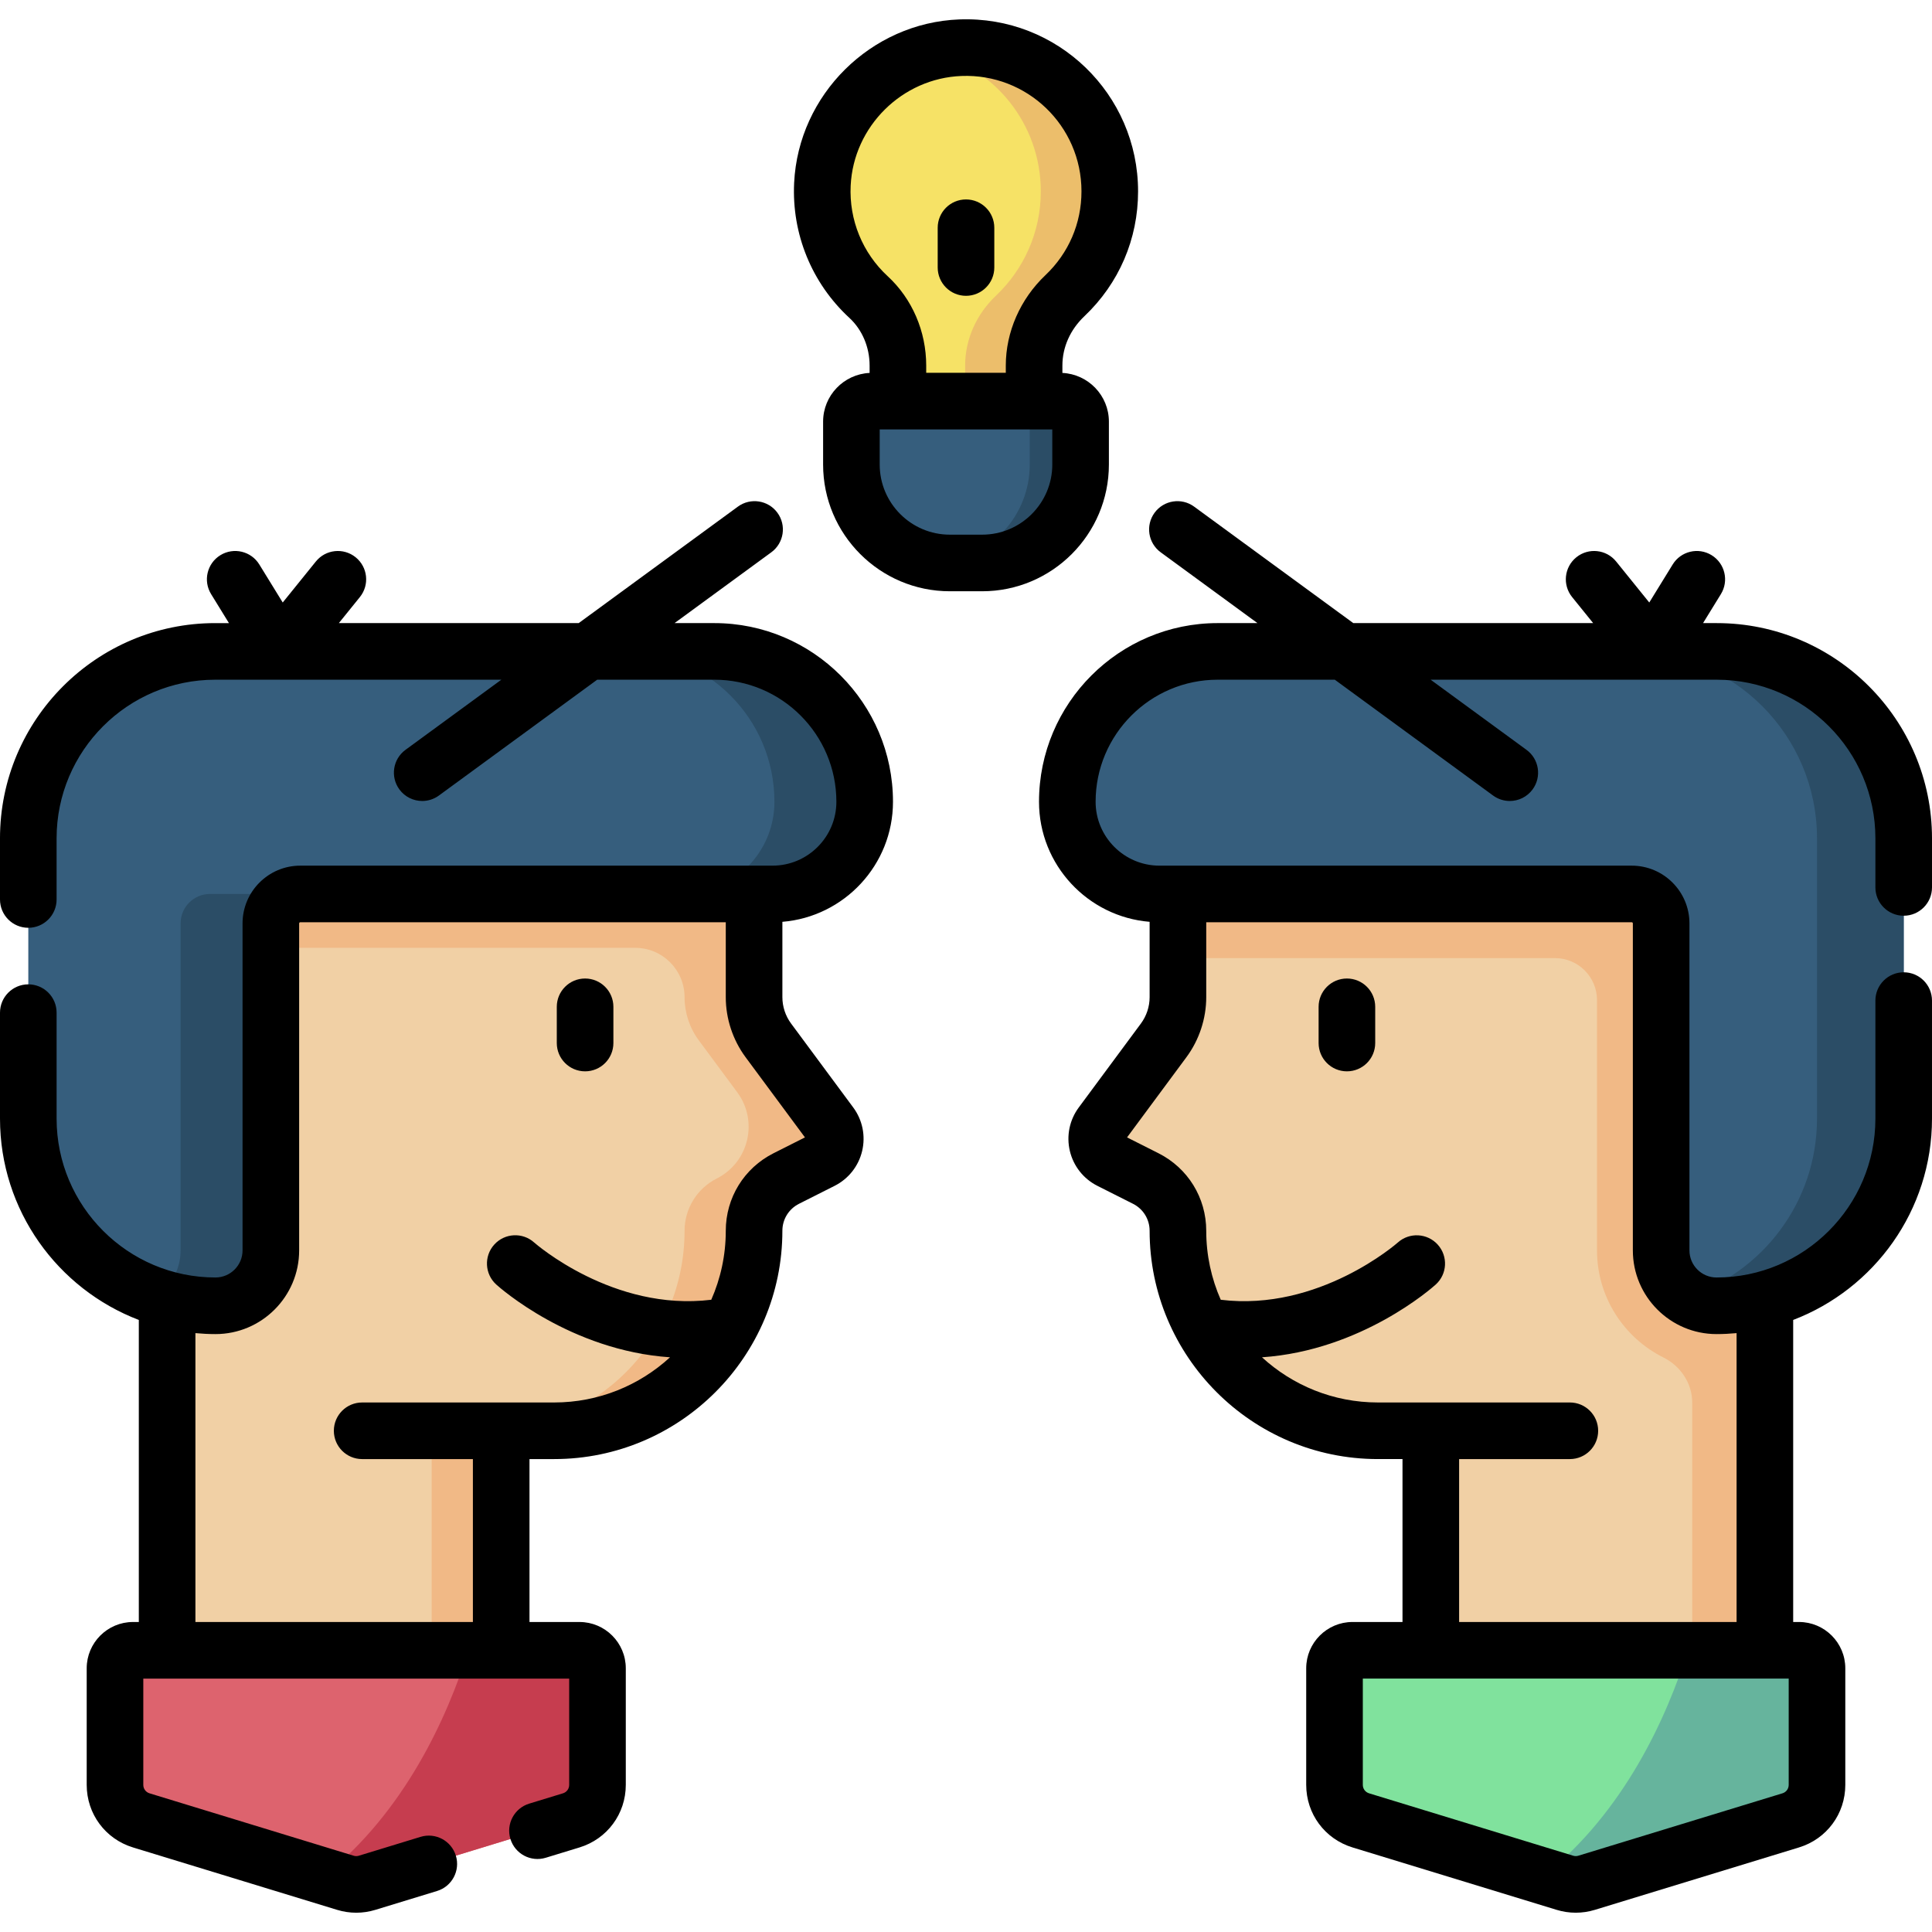
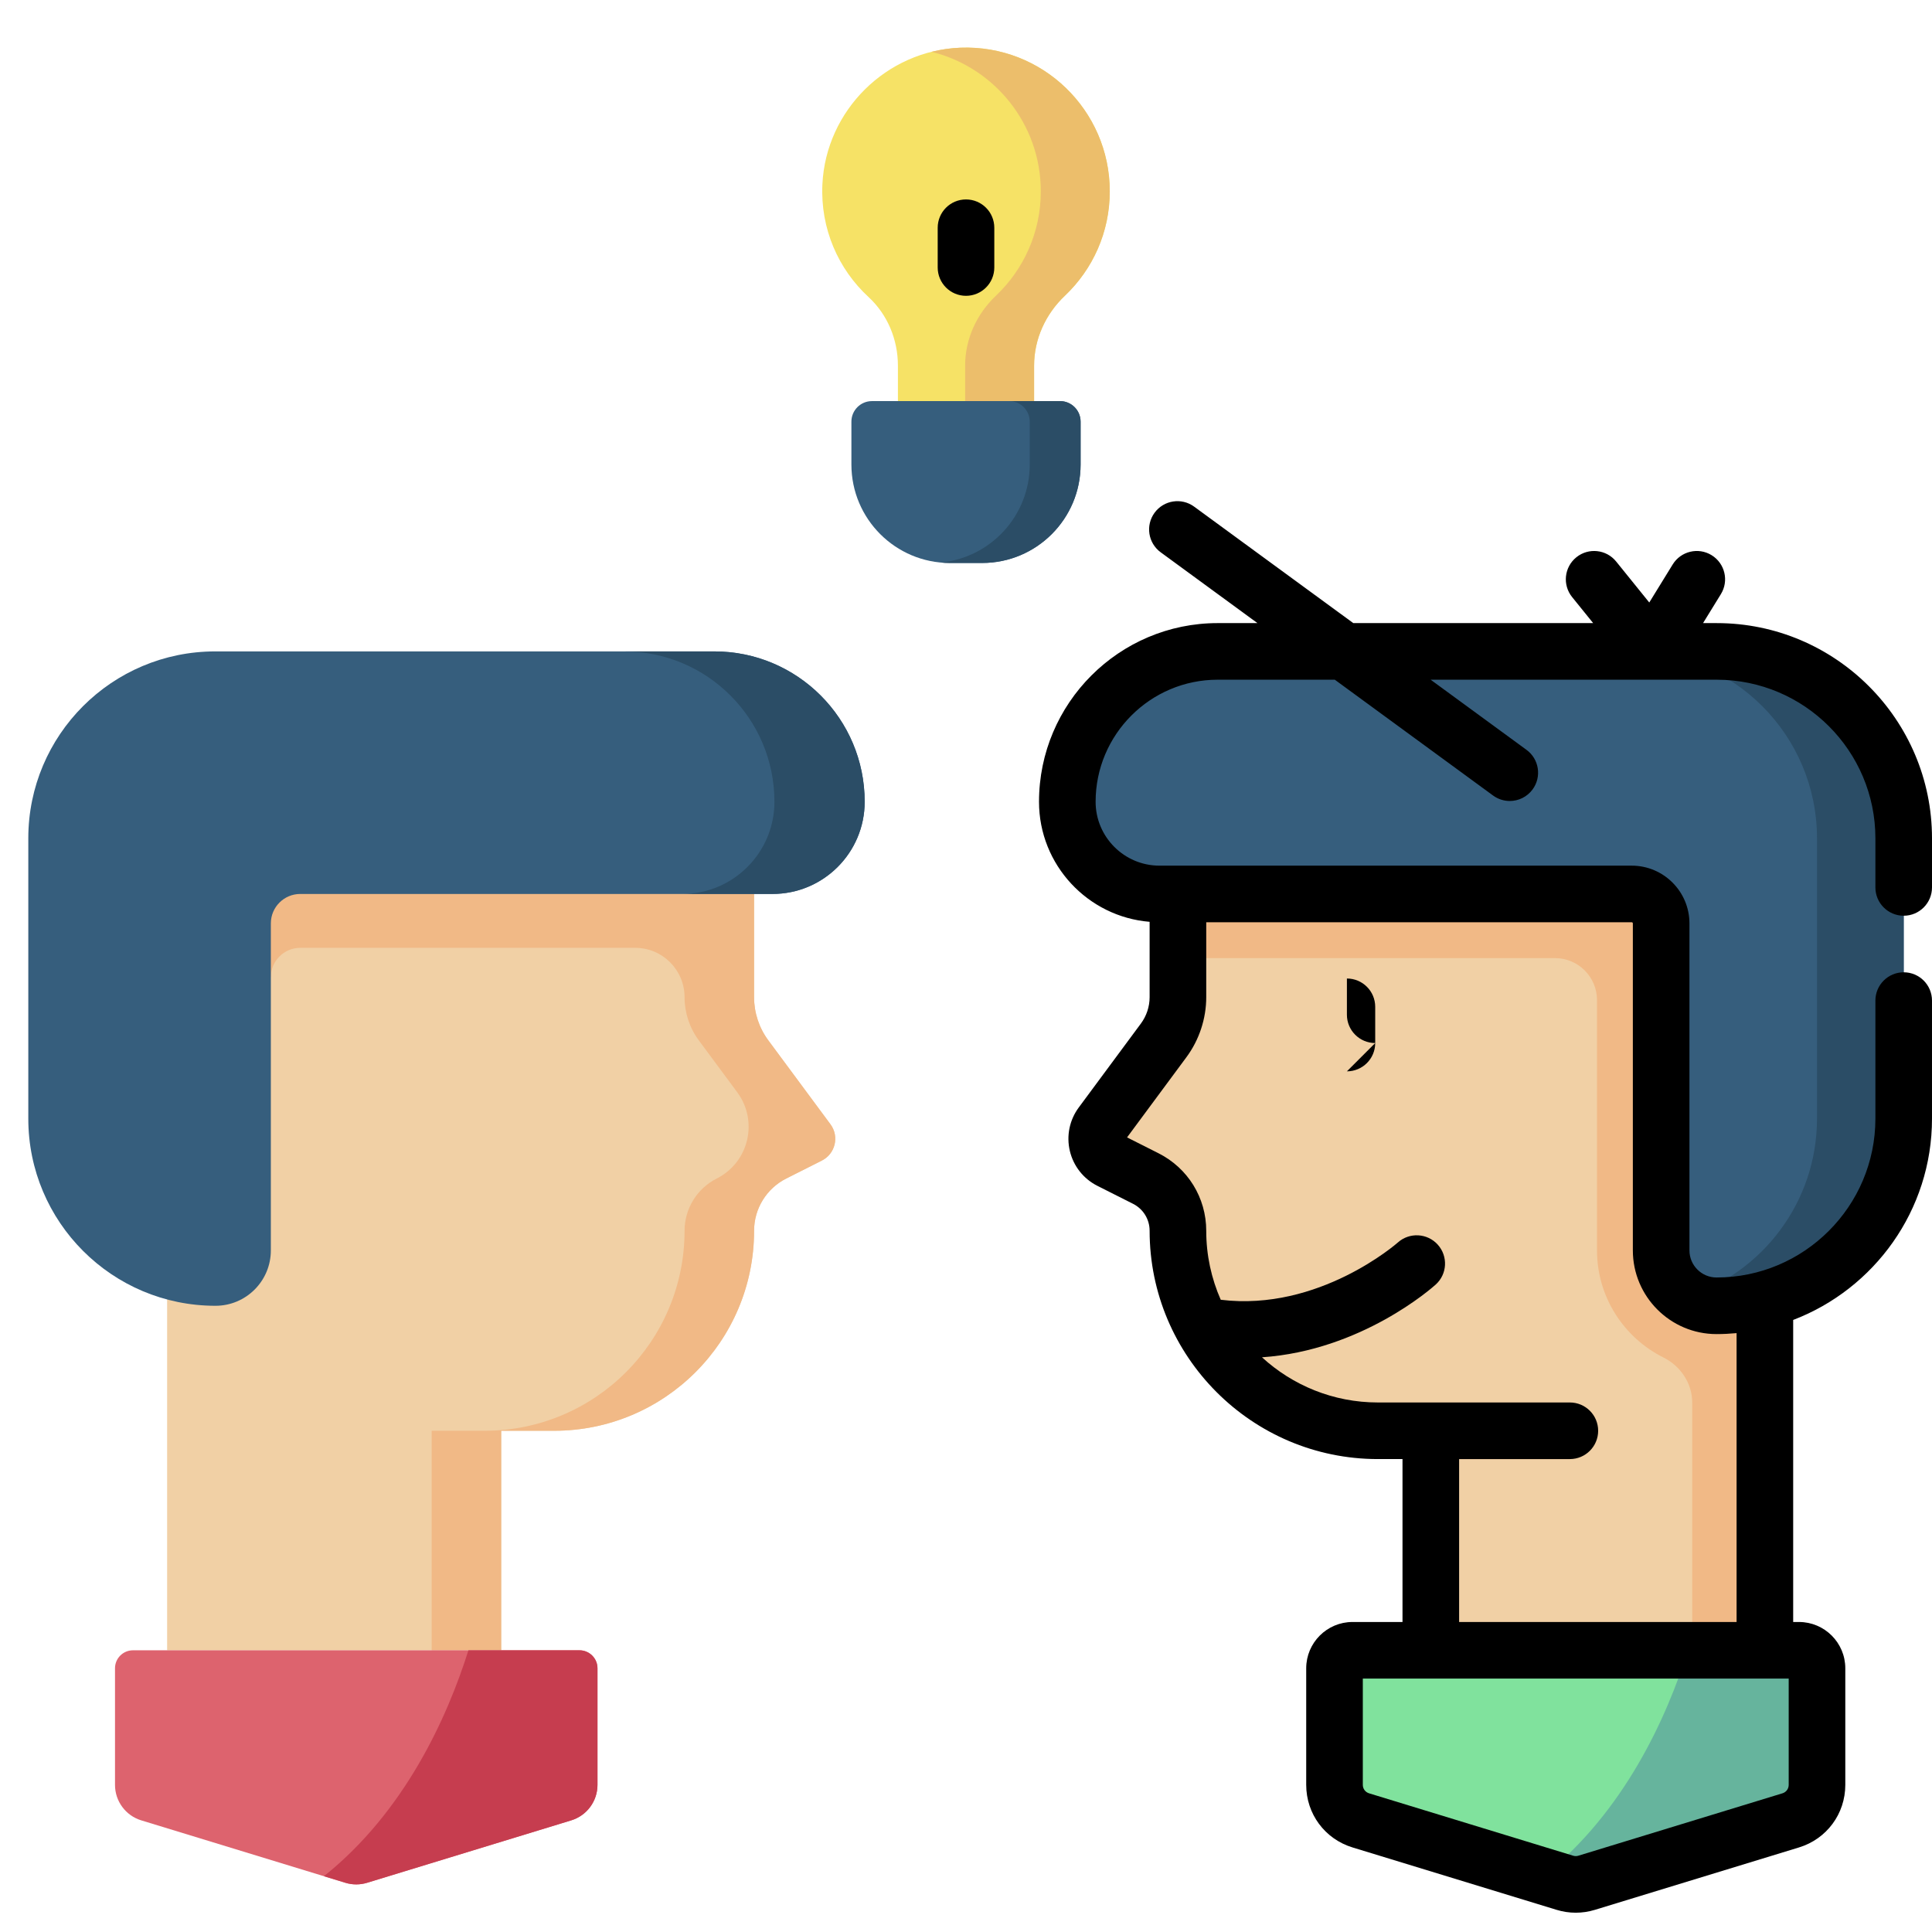
<svg xmlns="http://www.w3.org/2000/svg" id="Capa_1" enable-background="new 0 0 512 512" height="512" viewBox="0 0 512 512" width="512">
  <g>
    <path d="m220.087 297.954-16.478-22.258c-2.448-3.307-3.77-7.313-3.77-11.428v-40.648h-155.551v213.725h88.533v-58.175h14.02c29.27 0 52.997-23.728 52.997-52.997 0-5.858 3.299-11.216 8.529-13.853l9.436-4.758c3.576-1.802 4.666-6.39 2.284-9.608z" fill="#f1d0a5" />
    <path d="m220.087 297.954-16.478-22.258c-2.448-3.307-3.77-7.313-3.77-11.428v-13.083-27.565h-18.424-137.127l27.49 35.365c0-4.308 3.492-7.8 7.8-7.8h88.755c7.225 0 13.083 5.857 13.083 13.083 0 4.115 1.321 8.121 3.77 11.428l10.19 13.765c5.668 7.656 3.075 18.571-5.431 22.859-5.23 2.637-8.529 7.996-8.529 13.853 0 29.269-23.728 52.997-52.997 52.997h-14.02v58.175h18.424v-58.175h14.02c29.269 0 52.997-23.728 52.997-52.997 0-5.858 3.299-11.216 8.529-13.853l9.436-4.758c3.574-1.802 4.664-6.39 2.282-9.608z" fill="#f1b986" />
    <path d="m151.381 482.416-54.096 16.54c-1.874.573-3.877.573-5.752 0l-54.096-16.54c-4.136-1.264-6.96-5.082-6.96-9.406v-30.896c0-2.634 2.135-4.769 4.769-4.769h118.325c2.634 0 4.769 2.135 4.769 4.769v30.896c.001 4.324-2.824 8.142-6.959 9.406z" fill="#dd636e" />
    <path d="m158.341 473.01v-30.896c0-2.634-2.135-4.769-4.769-4.769h-29.432c-5.657 17.917-16.884 42.761-38.3 59.871l5.692 1.74c1.875.573 3.877.573 5.752 0l54.096-16.54c4.136-1.264 6.961-5.082 6.961-9.406z" fill="#c63d4f" />
    <path d="m189.301 172.629h-132.265c-27.358 0-49.536 22.178-49.536 49.536v14.742 59.539c0 27.393 22.207 49.6 49.6 49.6 8.106 0 14.677-6.571 14.677-14.677v-86.662c0-4.308 3.492-7.8 7.8-7.8h125.145c13.491 0 24.428-10.937 24.428-24.428 0-22.009-17.841-39.85-39.849-39.85z" fill="#365e7d" />
-     <path d="m47.861 244.706v86.662c0 5.046-2.548 9.496-6.427 12.138 4.926 1.639 10.189 2.54 15.666 2.54 8.106 0 14.677-6.571 14.677-14.677v-86.662c0-4.308 3.492-7.8 7.8-7.8h-23.916c-4.308 0-7.8 3.492-7.8 7.799z" fill="#2b4d66" />
    <path d="m189.301 172.629h-23.917c22.008 0 39.849 17.841 39.849 39.849 0 13.491-10.937 24.428-24.428 24.428h23.917c13.491 0 24.428-10.937 24.428-24.428 0-22.008-17.841-39.849-39.849-39.849z" fill="#2b4d66" />
    <path d="m291.914 297.954 16.478-22.258c2.448-3.307 3.77-7.313 3.77-11.428v-40.648h155.55v213.725h-88.533v-58.175h-14.02c-29.27 0-52.997-23.728-52.997-52.997 0-5.858-3.299-11.216-8.529-13.853l-9.436-4.758c-3.575-1.802-4.665-6.39-2.283-9.608z" fill="#f1d0a5" />
    <path d="m448.479 223.62h19.233v213.725h-19.233z" fill="#f1b986" />
    <path d="m448.479 223.62h-136.317v30.287h99.924c6.151 0 11.137 4.986 11.137 11.137v66.325c0 12.405 7.168 23.167 17.579 28.363 4.64 2.316 7.678 6.937 7.678 12.122v65.492h19.233v-75.548-138.178z" fill="#f1b986" />
    <path d="m474.563 482.416-54.096 16.54c-1.874.573-3.877.573-5.752 0l-54.096-16.54c-4.136-1.264-6.96-5.082-6.96-9.406v-30.896c0-2.634 2.135-4.769 4.769-4.769h118.325c2.634 0 4.769 2.135 4.769 4.769v30.896c.001 4.324-2.823 8.142-6.959 9.406z" fill="#80e29d" />
    <path d="m481.523 473.01v-30.896c0-2.634-2.135-4.769-4.769-4.769h-29.431c-5.657 17.917-16.884 42.761-38.3 59.871l5.692 1.74c1.875.573 3.877.573 5.752 0l54.096-16.54c4.136-1.264 6.96-5.082 6.96-9.406z" fill="#66b49d" />
    <path d="m322.699 172.629h132.265c27.358 0 49.536 22.178 49.536 49.536v14.742 59.539c0 27.393-22.207 49.6-49.6 49.6-8.106 0-14.677-6.571-14.677-14.677v-86.662c0-4.308-3.492-7.8-7.8-7.8h-125.145c-13.491 0-24.428-10.937-24.428-24.428 0-22.009 17.841-39.85 39.849-39.85z" fill="#365e7d" />
    <path d="m454.964 172.629h-22.977c27.358 0 49.536 22.178 49.536 49.536v14.742 59.539c0 22.143-14.513 40.891-34.544 47.267 2.286 1.47 5.001 2.333 7.921 2.333 27.394 0 49.6-22.207 49.6-49.6v-59.539-14.742c0-27.358-22.178-49.536-49.536-49.536z" fill="#2b4d66" />
    <path d="m294.102 50.714c0-21.536-17.868-38.899-39.587-38.073-19.595.745-35.626 16.602-36.57 36.188-.57 11.826 4.256 22.539 12.228 29.893 5.046 4.655 7.783 11.301 7.783 18.166v9.409h36.09v-9.409c0-7.05 3.056-13.678 8.171-18.529 7.319-6.942 11.885-16.76 11.885-27.645z" fill="#f6e266" />
    <path d="m254.514 12.641c-2.62.1-5.174.477-7.639 1.09 16.62 4.1 28.95 19.096 28.95 36.983 0 10.885-4.565 20.703-11.885 27.645-5.115 4.851-8.171 11.479-8.171 18.529v9.409h18.277v-9.409c0-7.05 3.056-13.678 8.171-18.529 7.32-6.942 11.885-16.76 11.885-27.645 0-21.536-17.868-38.899-39.588-38.073z" fill="#ecbe6b" />
    <path d="m260.279 149.191h-8.557c-14.409 0-26.091-11.681-26.091-26.091v-11.358c0-3.008 2.438-5.446 5.446-5.446h49.846c3.008 0 5.446 2.438 5.446 5.446v11.358c0 14.41-11.681 26.091-26.09 26.091z" fill="#365e7d" />
    <path d="m280.923 106.297h-13.478c3.008 0 5.446 2.438 5.446 5.446v11.358c0 13.579-10.375 24.731-23.63 25.972.81.076 1.631.119 2.461.119h8.557c14.41 0 26.091-11.681 26.091-26.091v-11.358c-.001-3.008-2.439-5.446-5.447-5.446z" fill="#2b4d66" />
    <g>
-       <path d="m155.055 259.316c-4.143 0-7.5 3.357-7.5 7.5v9.6c0 4.143 3.357 7.5 7.5 7.5s7.5-3.357 7.5-7.5v-9.6c0-4.143-3.358-7.5-7.5-7.5z" />
-       <path d="m356.945 283.916c4.143 0 7.5-3.357 7.5-7.5v-9.6c0-4.143-3.357-7.5-7.5-7.5s-7.5 3.357-7.5 7.5v9.6c0 4.142 3.358 7.5 7.5 7.5z" />
-       <path d="m293.869 123.101v-11.358c0-6.928-5.475-12.586-12.323-12.914v-1.94c0-4.873 2.071-9.521 5.832-13.088 9.172-8.7 14.224-20.45 14.224-33.086 0-25.767-21.344-46.563-47.372-45.568-23.42.891-42.649 19.92-43.776 43.322-.653 13.549 4.681 26.585 14.634 35.767 3.411 3.147 5.368 7.759 5.368 12.653v1.941c-6.849.328-12.324 5.986-12.324 12.914v11.358c0 18.522 15.068 33.591 33.591 33.591h8.557c18.521-.002 33.589-15.07 33.589-33.592zm-68.433-73.911c.756-15.695 13.654-28.458 29.364-29.055 17.368-.678 31.802 13.18 31.802 30.579 0 8.479-3.391 16.365-9.546 22.203-6.679 6.335-10.51 15.072-10.51 23.971v1.909h-21.091v-1.909c0-9.069-3.717-17.7-10.198-23.679-6.681-6.163-10.26-14.917-9.821-24.019zm53.433 73.911c0 10.251-8.34 18.591-18.591 18.591h-8.557c-10.251 0-18.591-8.34-18.591-18.591v-9.304h45.738v9.304z" />
+       <path d="m356.945 283.916c4.143 0 7.5-3.357 7.5-7.5v-9.6c0-4.143-3.357-7.5-7.5-7.5v9.6c0 4.142 3.358 7.5 7.5 7.5z" />
      <path d="m256 78.394c4.143 0 7.5-3.358 7.5-7.5v-10.541c0-4.142-3.357-7.5-7.5-7.5s-7.5 3.358-7.5 7.5v10.541c0 4.142 3.357 7.5 7.5 7.5z" />
      <path d="m504.5 242.678c4.143 0 7.5-3.358 7.5-7.5v-13.013c0-31.45-25.586-57.036-57.035-57.036h-3.638l4.728-7.68c2.172-3.527 1.072-8.147-2.455-10.318-3.524-2.171-8.146-1.073-10.318 2.455l-6.207 10.083-8.777-10.865c-2.604-3.222-7.323-3.725-10.547-1.121-3.223 2.603-3.725 7.325-1.121 10.547l5.573 6.898h-63.564l-42.184-30.867c-3.342-2.446-8.035-1.72-10.481 1.624-2.446 3.343-1.719 8.035 1.624 10.481l25.64 18.762h-10.538c-26.108 0-47.35 21.241-47.35 47.35 0 16.724 12.927 30.476 29.312 31.812v19.977c0 2.49-.815 4.964-2.299 6.966l-16.478 22.259c-2.453 3.314-3.314 7.517-2.361 11.529s3.612 7.379 7.295 9.237l9.436 4.757c2.719 1.371 4.407 4.113 4.407 7.157 0 33.23 27.036 60.497 60.497 60.497h6.52v43.175h-13.25c-6.765 0-12.269 5.504-12.269 12.27v30.896c0 7.673 4.93 14.335 12.267 16.578l54.099 16.541c1.656.506 3.36.759 5.065.759s3.41-.253 5.07-.76l54.096-16.54c7.337-2.243 12.267-8.905 12.267-16.578v-30.896c0-6.766-5.504-12.27-12.27-12.27h-1.542v-80.044c21.483-8.207 36.788-29.022 36.788-53.354v-31.28c0-4.143-3.357-7.5-7.5-7.5s-7.5 3.357-7.5 7.5v31.28c0 23.214-18.886 42.101-42.1 42.101-3.958 0-7.178-3.22-7.178-7.178v-86.662c0-8.437-6.863-15.3-15.3-15.3h-125.144c-9.335 0-16.929-7.594-16.929-16.928 0-17.837 14.512-32.35 32.35-32.35h31.037l41.944 30.692c1.335.977 2.886 1.448 4.423 1.448 2.311 0 4.59-1.064 6.059-3.072 2.446-3.343 1.719-8.035-1.624-10.481l-25.401-18.586h75.827c23.179 0 42.035 18.857 42.035 42.036v13.013c.001 4.141 3.358 7.499 7.501 7.499zm-30.477 230.332c0 1.034-.664 1.932-1.653 2.234l-54.092 16.539c-.448.137-.925.136-1.369.001l-54.096-16.54c-.989-.303-1.653-1.2-1.653-2.234v-28.165h112.863zm-41.3-228.303v86.662c0 12.229 9.949 22.178 22.178 22.178 1.792 0 3.562-.094 5.312-.256v76.555h-73.533v-43.176h29.348c4.143 0 7.5-3.357 7.5-7.5s-3.357-7.5-7.5-7.5h-50.867c-11.832 0-22.621-4.544-30.722-11.974 26.362-1.793 45.105-18.43 46.046-19.281 3.065-2.773 3.301-7.496.537-10.57-2.766-3.072-7.504-3.323-10.584-.567-.216.193-20.909 18.369-46.929 15.172-2.466-5.598-3.845-11.777-3.845-18.276 0-8.739-4.848-16.613-12.652-20.551l-8.331-4.2 15.739-21.263c3.382-4.565 5.244-10.209 5.244-15.892v-19.861h112.761c.163 0 .298.134.298.3z" />
-       <path d="m236.65 212.479c0-26.109-21.241-47.35-47.35-47.35h-10.537l25.64-18.762c3.343-2.446 4.07-7.139 1.624-10.481-2.445-3.344-7.14-4.07-10.481-1.624l-42.184 30.867h-63.564l5.573-6.898c2.604-3.222 2.102-7.944-1.121-10.547s-7.945-2.102-10.547 1.121l-8.777 10.864-6.206-10.082c-2.17-3.528-6.793-4.627-10.318-2.456-3.527 2.171-4.627 6.791-2.455 10.318l4.728 7.681h-3.638c-31.451-.001-57.037 25.585-57.037 57.035v16.209c0 4.142 3.357 7.5 7.5 7.5s7.5-3.358 7.5-7.5v-16.209c0-23.179 18.857-42.036 42.036-42.036h75.827l-25.401 18.586c-3.343 2.446-4.07 7.139-1.624 10.481 1.469 2.008 3.748 3.072 6.059 3.072 1.537 0 3.088-.471 4.423-1.448l41.944-30.692h31.036c17.838 0 32.35 14.512 32.35 32.35 0 9.334-7.594 16.928-16.928 16.928h-125.145c-8.436 0-15.299 6.863-15.299 15.3v86.662c0 3.958-3.22 7.178-7.178 7.178-23.213 0-42.1-18.886-42.1-42.1v-28.085c0-4.143-3.357-7.5-7.5-7.5s-7.5 3.357-7.5 7.5v28.085c0 24.332 15.305 45.147 36.788 53.354v80.046h-1.542c-6.765 0-12.269 5.504-12.269 12.27v30.896c0 7.673 4.93 14.335 12.268 16.578l54.095 16.539c1.657.507 3.363.761 5.069.761 1.705 0 3.41-.253 5.068-.761l16.352-4.999c3.962-1.211 6.191-5.403 4.979-9.364-1.211-3.963-5.403-6.192-9.364-4.979l-16.352 4.999c-.447.137-.92.137-1.367 0l-54.095-16.539c-.989-.303-1.653-1.2-1.653-2.234v-28.165h112.863v28.165c0 1.034-.664 1.932-1.652 2.234l-8.94 2.733c-3.962 1.211-6.191 5.403-4.979 9.364 1.211 3.963 5.408 6.192 9.364 4.979l8.941-2.733c7.337-2.243 12.267-8.905 12.267-16.578v-30.896c0-6.766-5.504-12.27-12.27-12.27h-13.25v-43.176h6.521c33.482 0 60.497-27.286 60.497-60.497 0-3.044 1.688-5.786 4.406-7.157l9.436-4.757c3.683-1.857 6.342-5.224 7.296-9.236.953-4.013.093-8.216-2.361-11.531l-16.479-22.259c-1.481-2.001-2.297-4.475-2.297-6.965v-19.977c16.384-1.337 29.31-15.089 29.31-31.812zm-23.328 88.943-8.331 4.201c-7.805 3.936-12.652 11.81-12.652 20.55 0 6.499-1.379 12.678-3.845 18.276-25.974 3.187-46.648-14.921-46.929-15.17-3.07-2.764-7.803-2.523-10.578.544-2.779 3.071-2.542 7.814.53 10.593.941.853 19.682 17.488 46.047 19.281-8.101 7.43-18.89 11.974-30.722 11.974h-50.868c-4.143 0-7.5 3.357-7.5 7.5s3.357 7.5 7.5 7.5h29.348v43.175h-73.534v-76.555c1.75.162 3.521.256 5.312.256 12.229 0 22.178-9.949 22.178-22.178v-86.662c0-.166.134-.3.299-.3h112.762v19.861c0 5.682 1.861 11.325 5.241 15.891z" />
    </g>
  </g>
</svg>